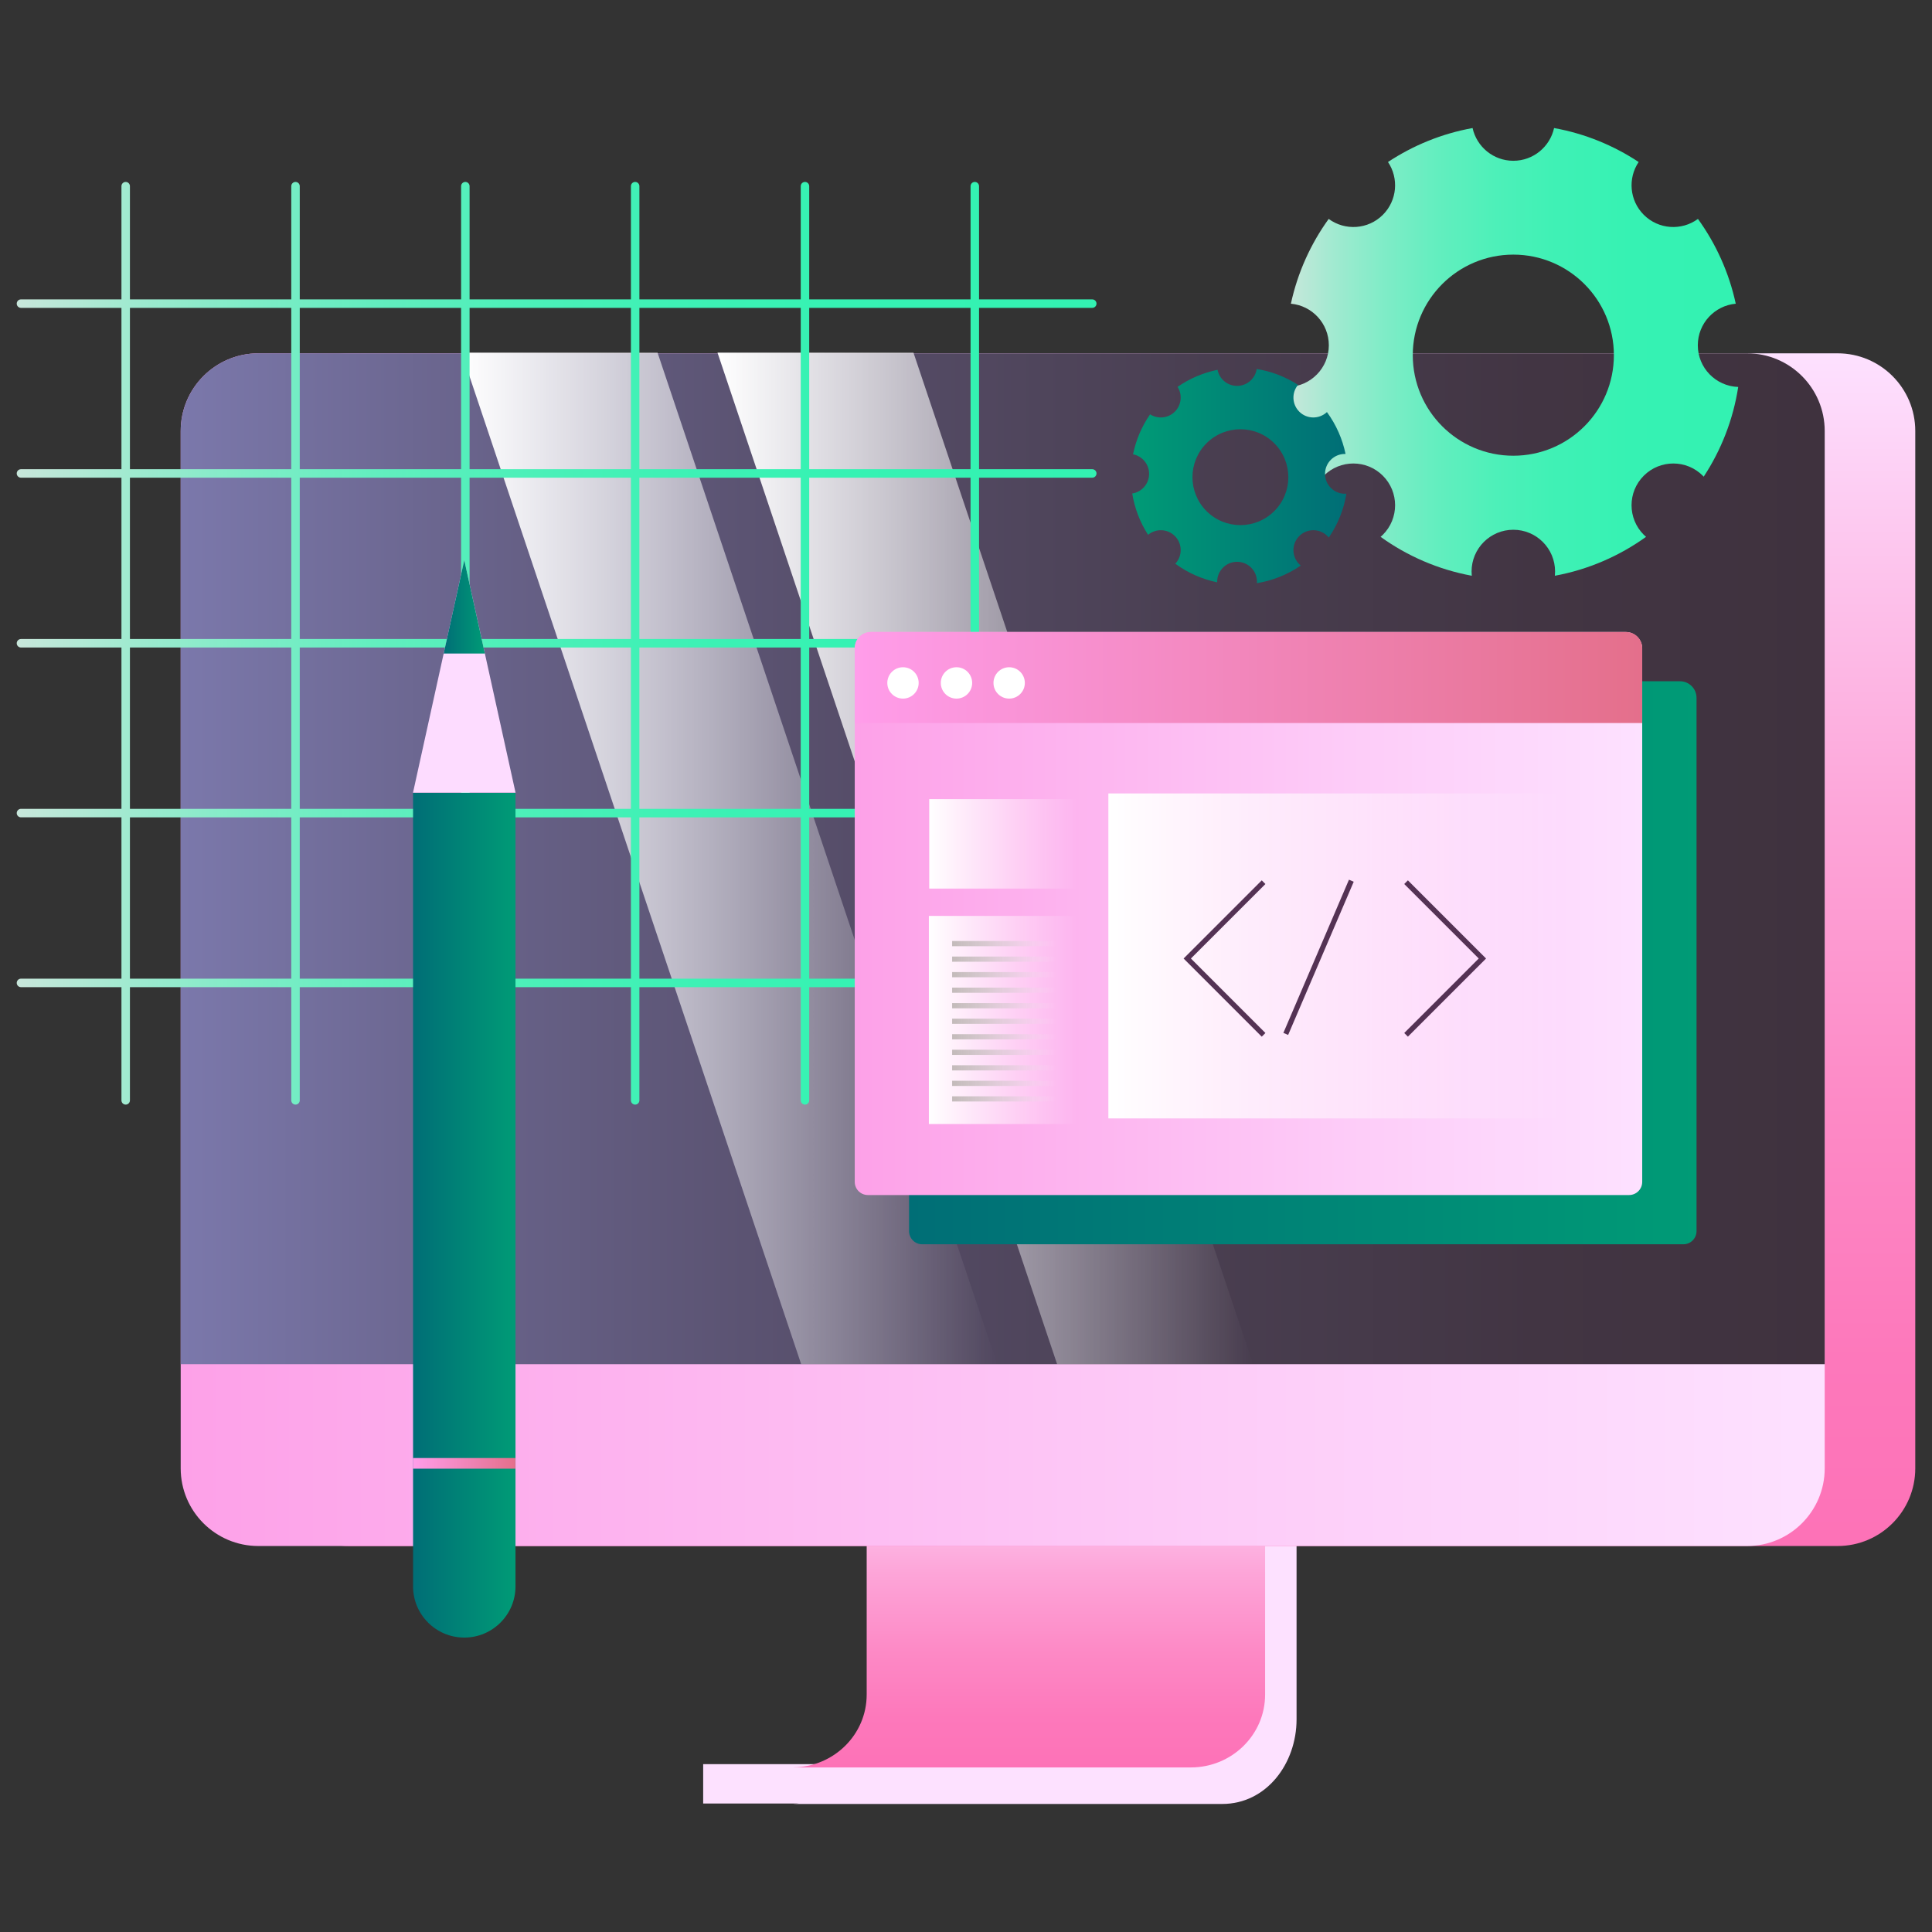
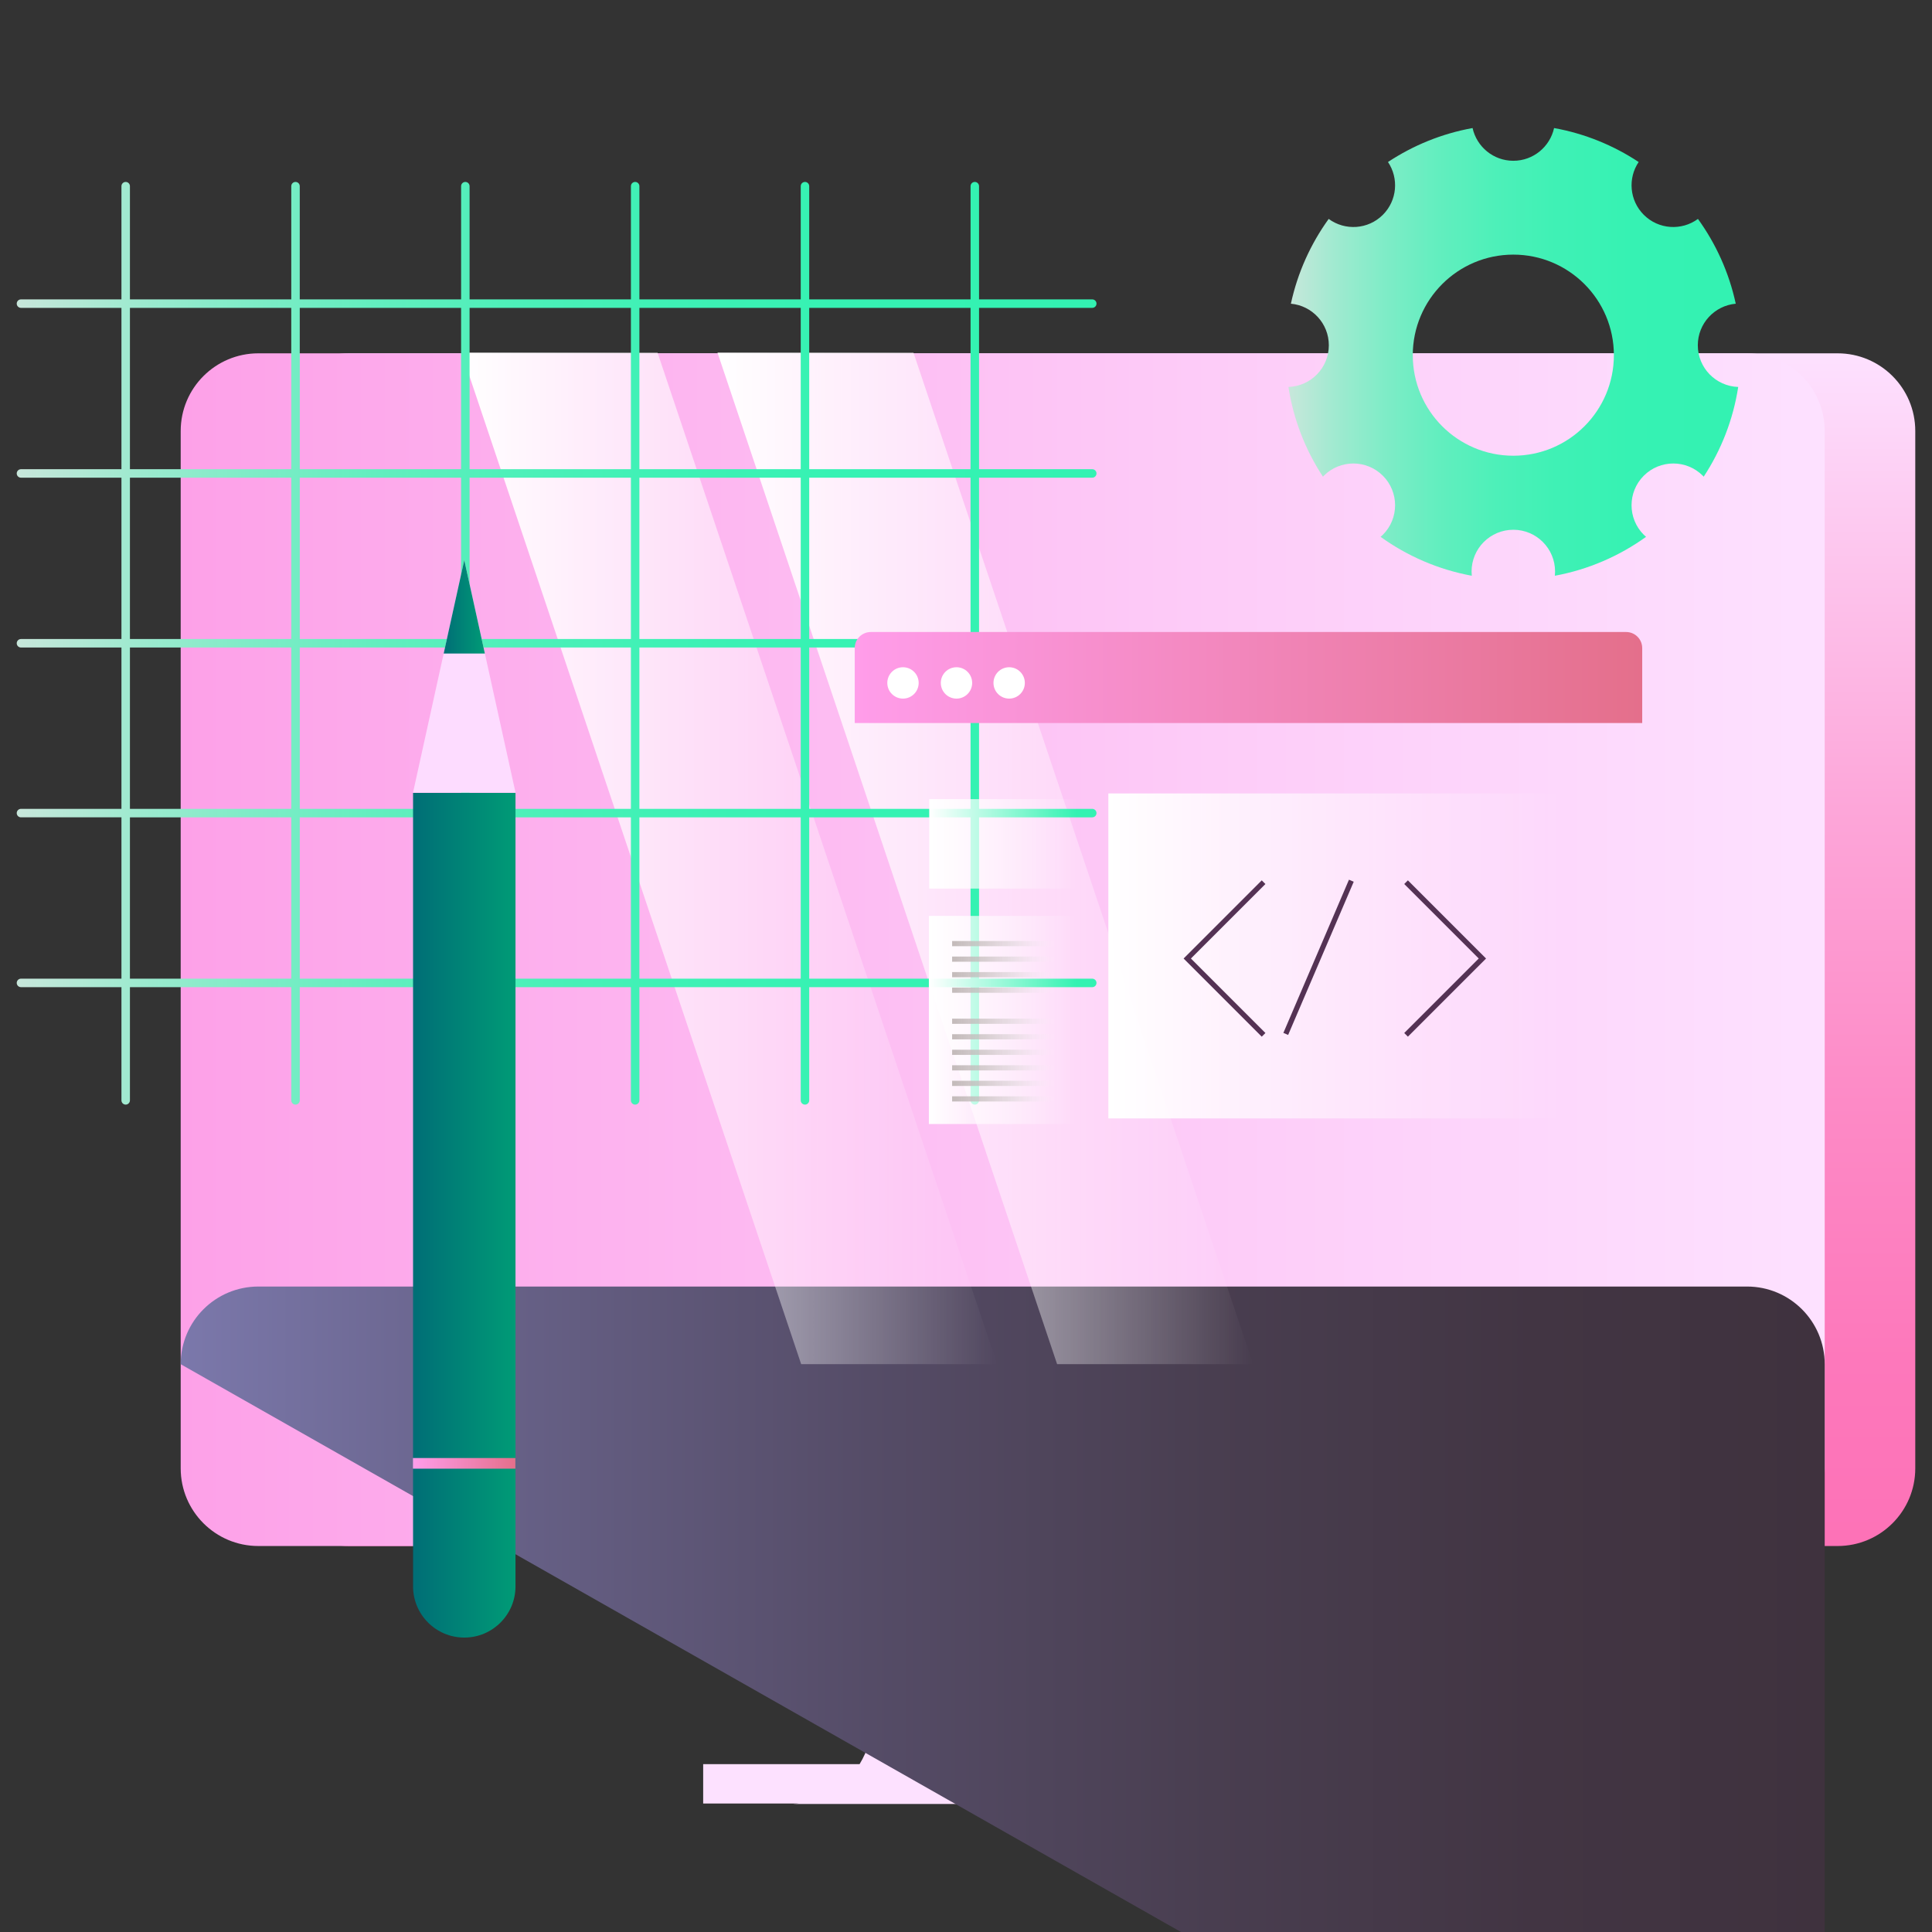
<svg xmlns="http://www.w3.org/2000/svg" width="512" height="512" viewBox="0 0 512 512">
  <rect x="0" y="0" width="512" height="512" fill="#333333" stroke="none" />
  <path fill="#FDE1FF" d="M231.208,383.791v71.84c0,4.254-1.26,8.368-3.414,11.892h-41.445v10.425h25.381   c-0.464,0.041-0.925,0.094-1.396,0.102v0.019h113.563c11.729,0,19.706-10.708,19.706-22.437v-71.84H231.208z" />
  <linearGradient id="a" x1="272.799" x2="272.799" y1="468.389" y2="383.791" gradientUnits="userSpaceOnUse">
    <stop offset="0" stop-color="#fd72b7" />
    <stop offset=".157" stop-color="#fd78bb" />
    <stop offset=".371" stop-color="#fd8ac6" />
    <stop offset=".618" stop-color="#fda6d9" />
    <stop offset=".887" stop-color="#fdcef3" />
    <stop offset="1" stop-color="#fde1ff" />
  </linearGradient>
-   <path fill="url(#a)" d="M229.681,383.791v65.296c0,10.549-8.634,19.108-19.348,19.285v0.017h105.25   c10.87,0,19.683-8.642,19.683-19.302v-65.296H229.681z" />
  <linearGradient id="b" x1="289.727" x2="289.727" y1="409.709" y2="93.635" gradientUnits="userSpaceOnUse">
    <stop offset="0" stop-color="#fd72b7" />
    <stop offset=".157" stop-color="#fd78bb" />
    <stop offset=".371" stop-color="#fd8ac6" />
    <stop offset=".618" stop-color="#fda6d9" />
    <stop offset=".887" stop-color="#fdcef3" />
    <stop offset="1" stop-color="#fde1ff" />
  </linearGradient>
  <path fill="url(#b)" d="M486.985,409.709H92.468c-11.366,0-20.581-9.215-20.581-20.581V114.215   c0-11.367,9.215-20.581,20.581-20.581h394.518c11.366,0,20.581,9.214,20.581,20.581v274.913   C507.566,400.494,498.352,409.709,486.985,409.709z" />
  <linearGradient id="c" x1="47.887" x2="483.566" y1="251.672" y2="251.672" gradientUnits="userSpaceOnUse">
    <stop offset="0" stop-color="#fda1e8" />
    <stop offset=".628" stop-color="#fdccf8" />
    <stop offset="1" stop-color="#fde1ff" />
  </linearGradient>
  <path fill="url(#c)" d="M462.985,409.709H68.468c-11.366,0-20.581-9.215-20.581-20.581V114.215   c0-11.367,9.215-20.581,20.581-20.581h394.518c11.366,0,20.581,9.214,20.581,20.581v274.913   C483.566,400.494,474.352,409.709,462.985,409.709z" />
  <linearGradient id="d" x1="47.887" x2="483.566" y1="227.581" y2="227.581" gradientUnits="userSpaceOnUse">
    <stop offset="0" stop-color="#7b78ab" />
    <stop offset=".205" stop-color="#666086" />
    <stop offset=".419" stop-color="#554c67" />
    <stop offset=".627" stop-color="#493e50" />
    <stop offset=".824" stop-color="#423543" />
    <stop offset="1" stop-color="#3f323e" />
  </linearGradient>
-   <path fill="url(#d)" d="M47.887,361.527V114.215c0-11.367,9.215-20.581,20.581-20.581h394.518   c11.366,0,20.581,9.214,20.581,20.581v247.312" />
+   <path fill="url(#d)" d="M47.887,361.527c0-11.367,9.215-20.581,20.581-20.581h394.518   c11.366,0,20.581,9.214,20.581,20.581v247.312" />
  <linearGradient id="e" x1="264.256" x2="122.319" y1="227.485" y2="227.485" gradientUnits="userSpaceOnUse">
    <stop offset="0" stop-color="#fff" stop-opacity="0" />
    <stop offset="1" stop-color="#fff" />
  </linearGradient>
  <polygon fill="url(#e)" points="264.256 361.516 212.318 361.516 122.318 93.455 174.256 93.455" />
  <linearGradient id="f" x1="332.081" x2="190.145" y1="227.485" y2="227.485" gradientUnits="userSpaceOnUse">
    <stop offset="0" stop-color="#fff" stop-opacity="0" />
    <stop offset="1" stop-color="#fff" />
  </linearGradient>
  <polygon fill="url(#f)" points="332.081 361.516 280.145 361.516 190.145 93.455 242.081 93.455" />
  <linearGradient id="g" x1="4.434" x2="290.583" y1="170.474" y2="170.474" gradientUnits="userSpaceOnUse">
    <stop offset="0" stop-color="#c8e7db" />
    <stop offset=".104" stop-color="#a0ead0" />
    <stop offset=".213" stop-color="#7fecc7" />
    <stop offset=".33" stop-color="#63eebf" />
    <stop offset=".455" stop-color="#4ef0b9" />
    <stop offset=".594" stop-color="#3ff1b5" />
    <stop offset=".757" stop-color="#36f2b3" />
    <stop offset="1" stop-color="#33f2b2" />
  </linearGradient>
  <path fill="url(#g)" d="M289.458,126.594c0.621,0,1.125-0.504,1.125-1.125s-0.504-1.125-1.125-1.125h-30V81.589h30  c0.621,0,1.125-0.504,1.125-1.125s-0.504-1.125-1.125-1.125h-30v-30c0-0.622-0.504-1.125-1.125-1.125s-1.125,0.503-1.125,1.125v30  h-42.756v-30c0-0.622-0.504-1.125-1.125-1.125s-1.125,0.503-1.125,1.125v30h-42.755v-30c0-0.622-0.504-1.125-1.125-1.125  s-1.125,0.503-1.125,1.125v30h-42.754v-30c0-0.622-0.504-1.125-1.125-1.125s-1.125,0.503-1.125,1.125v30H79.438v-30  c0-0.622-0.504-1.125-1.125-1.125s-1.125,0.503-1.125,1.125v30H34.433v-30c0-0.622-0.504-1.125-1.125-1.125  s-1.125,0.503-1.125,1.125v30H5.559c-0.621,0-1.125,0.504-1.125,1.125s0.504,1.125,1.125,1.125h26.624v42.755H5.559  c-0.621,0-1.125,0.504-1.125,1.125s0.504,1.125,1.125,1.125h26.624v42.755H5.559c-0.621,0-1.125,0.504-1.125,1.125  c0,0.621,0.504,1.125,1.125,1.125h26.624v42.755H5.559c-0.621,0-1.125,0.504-1.125,1.125s0.504,1.125,1.125,1.125h26.624v42.755  H5.559c-0.621,0-1.125,0.504-1.125,1.125s0.504,1.125,1.125,1.125h26.624v30c0,0.621,0.504,1.125,1.125,1.125  s1.125-0.504,1.125-1.125v-30h42.755v30c0,0.621,0.504,1.125,1.125,1.125s1.125-0.504,1.125-1.125v-30h42.756v30  c0,0.621,0.504,1.125,1.125,1.125s1.125-0.504,1.125-1.125v-30h42.754v30c0,0.621,0.504,1.125,1.125,1.125s1.125-0.504,1.125-1.125  v-30h42.755v30c0,0.621,0.504,1.125,1.125,1.125s1.125-0.504,1.125-1.125v-30h42.756v30c0,0.621,0.504,1.125,1.125,1.125  s1.125-0.504,1.125-1.125v-30h30c0.621,0,1.125-0.504,1.125-1.125s-0.504-1.125-1.125-1.125h-30v-42.755h30  c0.621,0,1.125-0.504,1.125-1.125s-0.504-1.125-1.125-1.125h-30v-42.755h30c0.621,0,1.125-0.504,1.125-1.125  c0-0.621-0.504-1.125-1.125-1.125h-30v-42.755H289.458z M257.208,81.589v42.755h-42.756V81.589H257.208z M212.202,81.589v42.755  h-42.755V81.589H212.202z M122.193,169.349H79.438v-42.755h42.756V169.349z M124.443,126.594h42.754v42.755h-42.754V126.594z   M122.193,171.599v42.755H79.438v-42.755H122.193z M124.443,171.599h42.754v42.755h-42.754V171.599z M169.447,171.599h42.755  v42.755h-42.755V171.599z M169.447,169.349v-42.755h42.755v42.755H169.447z M167.197,81.589v42.755h-42.754V81.589H167.197z   M122.193,81.589v42.755H79.438V81.589H122.193z M34.433,81.589h42.755v42.755H34.433V81.589z M34.433,126.594h42.755v42.755  H34.433V126.594z M34.433,171.599h42.755v42.755H34.433V171.599z M34.433,259.359v-42.755h42.755v42.755H34.433z M79.438,259.359  v-42.755h42.756v42.755H79.438z M124.443,259.359v-42.755h42.754v42.755H124.443z M169.447,259.359v-42.755h42.755v42.755H169.447z   M257.208,259.359h-42.756v-42.755h42.756V259.359z M257.208,214.354h-42.756v-42.755h42.756V214.354z M257.208,169.349h-42.756  v-42.755h42.756V169.349z" />
  <linearGradient id="h" x1="240.909" x2="449.596" y1="255.143" y2="255.143" gradientUnits="userSpaceOnUse">
    <stop offset="0" stop-color="#006e76" />
    <stop offset="1" stop-color="#009b76" />
  </linearGradient>
-   <path fill="url(#h)" d="M446.114,329.746H244.391c-1.923,0-3.481-1.559-3.481-3.48V181.448c0-0.501,0.407-0.908,0.909-0.908  h203.388c2.425,0,4.39,1.965,4.39,4.389v141.337C449.596,328.188,448.037,329.746,446.114,329.746z" />
  <linearGradient id="i" x1="226.517" x2="435.202" y1="242.094" y2="242.094" gradientUnits="userSpaceOnUse">
    <stop offset="0" stop-color="#fda1e8" />
    <stop offset=".628" stop-color="#fdccf8" />
    <stop offset="1" stop-color="#fde1ff" />
  </linearGradient>
-   <path fill="url(#i)" d="M431.722,316.697H229.998c-1.923,0-3.481-1.559-3.481-3.481V171.879c0-2.424,1.965-4.389,4.39-4.389  h199.907c2.424,0,4.389,1.965,4.389,4.389v141.337C435.202,315.139,433.645,316.697,431.722,316.697z" />
  <linearGradient id="j" x1="226.517" x2="435.202" y1="179.551" y2="179.551" gradientUnits="userSpaceOnUse">
    <stop offset="0" stop-color="#ff9dea" />
    <stop offset="1" stop-color="#e46f8b" />
  </linearGradient>
  <path fill="url(#j)" d="M435.202,191.612H226.517v-19.865c0-2.351,1.905-4.256,4.257-4.256h200.173  c2.351,0,4.256,1.905,4.256,4.256V191.612z" />
  <linearGradient id="k" x1="285.377" x2="246.254" y1="223.632" y2="223.632" gradientUnits="userSpaceOnUse">
    <stop offset="0" stop-color="#fff" stop-opacity="0" />
    <stop offset=".146" stop-color="#fff" stop-opacity=".146" />
    <stop offset="1" stop-color="#fff" />
  </linearGradient>
  <rect width="39.123" height="23.704" x="246.254" y="211.78" fill="url(#k)" />
  <linearGradient id="l" x1="285.282" x2="246.161" y1="270.301" y2="270.301" gradientUnits="userSpaceOnUse">
    <stop offset="0" stop-color="#fff" stop-opacity="0" />
    <stop offset=".146" stop-color="#fff" stop-opacity=".146" />
    <stop offset="1" stop-color="#fff" />
  </linearGradient>
  <rect width="39.122" height="55.148" x="246.16" y="242.727" fill="url(#l)" />
  <linearGradient id="m" x1="413.873" x2="293.731" y1="253.332" y2="253.332" gradientUnits="userSpaceOnUse">
    <stop offset="0" stop-color="#fff" stop-opacity="0" />
    <stop offset=".146" stop-color="#fff" stop-opacity=".146" />
    <stop offset="1" stop-color="#fff" />
  </linearGradient>
  <rect width="120.143" height="86.121" x="293.73" y="210.271" fill="url(#m)" />
  <circle cx="239.302" cy="180.982" r="4.156" fill="#FFF" />
  <circle cx="253.478" cy="180.982" r="4.157" fill="#FFF" />
  <circle cx="267.438" cy="180.982" r="4.156" fill="#FFF" />
  <polygon fill="#543254" points="373.109 274.727 372.14 273.756 391.881 254.015 372.14 234.273 373.109 233.303 393.822 254.015" />
  <polygon fill="#543254" points="334.377 274.727 313.666 254.015 334.377 233.303 335.348 234.273 315.606 254.015 335.348 273.756" />
  <rect width="1.372" height="44.16" x="348.756" y="231.625" fill="#543254" transform="rotate(23.176 349.445 253.672)" />
  <linearGradient id="n" x1="279.918" x2="252.326" y1="250.068" y2="250.068" gradientUnits="userSpaceOnUse">
    <stop offset="0" stop-color="#fff" stop-opacity="0" />
    <stop offset=".121" stop-color="#edeaea" stop-opacity=".121" />
    <stop offset=".285" stop-color="#dad5d5" stop-opacity=".285" />
    <stop offset=".467" stop-color="#cdc6c6" stop-opacity=".467" />
    <stop offset=".681" stop-color="#c5bdbd" stop-opacity=".681" />
    <stop offset="1" stop-color="#c3baba" />
  </linearGradient>
  <rect width="27.593" height="1.373" x="252.325" y="249.381" fill="url(#n)" />
  <linearGradient id="o" x1="279.918" x2="252.326" y1="254.182" y2="254.182" gradientUnits="userSpaceOnUse">
    <stop offset="0" stop-color="#fff" stop-opacity="0" />
    <stop offset=".121" stop-color="#edeaea" stop-opacity=".121" />
    <stop offset=".285" stop-color="#dad5d5" stop-opacity=".285" />
    <stop offset=".467" stop-color="#cdc6c6" stop-opacity=".467" />
    <stop offset=".681" stop-color="#c5bdbd" stop-opacity=".681" />
    <stop offset="1" stop-color="#c3baba" />
  </linearGradient>
  <rect width="27.593" height="1.372" x="252.325" y="253.497" fill="url(#o)" />
  <linearGradient id="p" x1="279.918" x2="252.326" y1="258.298" y2="258.298" gradientUnits="userSpaceOnUse">
    <stop offset="0" stop-color="#fff" stop-opacity="0" />
    <stop offset=".121" stop-color="#edeaea" stop-opacity=".121" />
    <stop offset=".285" stop-color="#dad5d5" stop-opacity=".285" />
    <stop offset=".467" stop-color="#cdc6c6" stop-opacity=".467" />
    <stop offset=".681" stop-color="#c5bdbd" stop-opacity=".681" />
    <stop offset="1" stop-color="#c3baba" />
  </linearGradient>
  <rect width="27.593" height="1.372" x="252.325" y="257.611" fill="url(#p)" />
  <linearGradient id="q" x1="279.918" x2="252.326" y1="262.413" y2="262.413" gradientUnits="userSpaceOnUse">
    <stop offset="0" stop-color="#fff" stop-opacity="0" />
    <stop offset=".121" stop-color="#edeaea" stop-opacity=".121" />
    <stop offset=".285" stop-color="#dad5d5" stop-opacity=".285" />
    <stop offset=".467" stop-color="#cdc6c6" stop-opacity=".467" />
    <stop offset=".681" stop-color="#c5bdbd" stop-opacity=".681" />
    <stop offset="1" stop-color="#c3baba" />
  </linearGradient>
  <rect width="27.593" height="1.373" x="252.325" y="261.727" fill="url(#q)" />
  <linearGradient id="r" x1="279.918" x2="252.326" y1="266.528" y2="266.528" gradientUnits="userSpaceOnUse">
    <stop offset="0" stop-color="#fff" stop-opacity="0" />
    <stop offset=".121" stop-color="#edeaea" stop-opacity=".121" />
    <stop offset=".285" stop-color="#dad5d5" stop-opacity=".285" />
    <stop offset=".467" stop-color="#cdc6c6" stop-opacity=".467" />
    <stop offset=".681" stop-color="#c5bdbd" stop-opacity=".681" />
    <stop offset="1" stop-color="#c3baba" />
  </linearGradient>
-   <rect width="27.593" height="1.373" x="252.325" y="265.842" fill="url(#r)" />
  <linearGradient id="s" x1="279.918" x2="252.326" y1="270.644" y2="270.644" gradientUnits="userSpaceOnUse">
    <stop offset="0" stop-color="#fff" stop-opacity="0" />
    <stop offset=".121" stop-color="#edeaea" stop-opacity=".121" />
    <stop offset=".285" stop-color="#dad5d5" stop-opacity=".285" />
    <stop offset=".467" stop-color="#cdc6c6" stop-opacity=".467" />
    <stop offset=".681" stop-color="#c5bdbd" stop-opacity=".681" />
    <stop offset="1" stop-color="#c3baba" />
  </linearGradient>
  <rect width="27.593" height="1.372" x="252.325" y="269.957" fill="url(#s)" />
  <linearGradient id="t" x1="279.918" x2="252.326" y1="274.759" y2="274.759" gradientUnits="userSpaceOnUse">
    <stop offset="0" stop-color="#fff" stop-opacity="0" />
    <stop offset=".121" stop-color="#edeaea" stop-opacity=".121" />
    <stop offset=".285" stop-color="#dad5d5" stop-opacity=".285" />
    <stop offset=".467" stop-color="#cdc6c6" stop-opacity=".467" />
    <stop offset=".681" stop-color="#c5bdbd" stop-opacity=".681" />
    <stop offset="1" stop-color="#c3baba" />
  </linearGradient>
  <rect width="27.593" height="1.373" x="252.325" y="274.072" fill="url(#t)" />
  <linearGradient id="u" x1="279.918" x2="252.326" y1="278.874" y2="278.874" gradientUnits="userSpaceOnUse">
    <stop offset="0" stop-color="#fff" stop-opacity="0" />
    <stop offset=".121" stop-color="#edeaea" stop-opacity=".121" />
    <stop offset=".285" stop-color="#dad5d5" stop-opacity=".285" />
    <stop offset=".467" stop-color="#cdc6c6" stop-opacity=".467" />
    <stop offset=".681" stop-color="#c5bdbd" stop-opacity=".681" />
    <stop offset="1" stop-color="#c3baba" />
  </linearGradient>
  <rect width="27.593" height="1.373" x="252.325" y="278.188" fill="url(#u)" />
  <linearGradient id="v" x1="279.918" x2="252.326" y1="282.989" y2="282.989" gradientUnits="userSpaceOnUse">
    <stop offset="0" stop-color="#fff" stop-opacity="0" />
    <stop offset=".121" stop-color="#edeaea" stop-opacity=".121" />
    <stop offset=".285" stop-color="#dad5d5" stop-opacity=".285" />
    <stop offset=".467" stop-color="#cdc6c6" stop-opacity=".467" />
    <stop offset=".681" stop-color="#c5bdbd" stop-opacity=".681" />
    <stop offset="1" stop-color="#c3baba" />
  </linearGradient>
  <rect width="27.593" height="1.372" x="252.325" y="282.303" fill="url(#v)" />
  <linearGradient id="w" x1="279.918" x2="252.326" y1="287.104" y2="287.104" gradientUnits="userSpaceOnUse">
    <stop offset="0" stop-color="#fff" stop-opacity="0" />
    <stop offset=".121" stop-color="#edeaea" stop-opacity=".121" />
    <stop offset=".285" stop-color="#dad5d5" stop-opacity=".285" />
    <stop offset=".467" stop-color="#cdc6c6" stop-opacity=".467" />
    <stop offset=".681" stop-color="#c5bdbd" stop-opacity=".681" />
    <stop offset="1" stop-color="#c3baba" />
  </linearGradient>
  <rect width="27.593" height="1.373" x="252.325" y="286.418" fill="url(#w)" />
  <linearGradient id="x" x1="279.918" x2="252.326" y1="291.22" y2="291.22" gradientUnits="userSpaceOnUse">
    <stop offset="0" stop-color="#fff" stop-opacity="0" />
    <stop offset=".121" stop-color="#edeaea" stop-opacity=".121" />
    <stop offset=".285" stop-color="#dad5d5" stop-opacity=".285" />
    <stop offset=".467" stop-color="#cdc6c6" stop-opacity=".467" />
    <stop offset=".681" stop-color="#c5bdbd" stop-opacity=".681" />
    <stop offset="1" stop-color="#c3baba" />
  </linearGradient>
  <rect width="27.593" height="1.373" x="252.325" y="290.533" fill="url(#x)" />
  <linearGradient id="y" x1="341.447" x2="460.647" y1="93.256" y2="93.256" gradientUnits="userSpaceOnUse">
    <stop offset="0" stop-color="#c8e7db" />
    <stop offset=".104" stop-color="#a0ead0" />
    <stop offset=".213" stop-color="#7fecc7" />
    <stop offset=".33" stop-color="#63eebf" />
    <stop offset=".455" stop-color="#4ef0b9" />
    <stop offset=".594" stop-color="#3ff1b5" />
    <stop offset=".757" stop-color="#36f2b3" />
    <stop offset="1" stop-color="#33f2b2" />
  </linearGradient>
  <path fill="url(#y)" d="M449.938,91.499c0-5.77,4.418-10.502,10.054-11.014c-1.779-8.243-5.243-15.857-10.016-22.468  c-4.328,3.181-10.442,2.826-14.357-1.09c-3.806-3.806-4.256-9.691-1.358-13.994c-6.664-4.405-14.253-7.525-22.414-9.001  c-1.094,4.961-5.51,8.675-10.8,8.675c-5.289,0-9.705-3.714-10.799-8.675c-8.161,1.476-15.75,4.596-22.414,9.001  c2.897,4.303,2.447,10.188-1.358,13.994c-3.915,3.916-10.028,4.271-14.358,1.09c-4.771,6.61-8.234,14.225-10.016,22.468  c5.637,0.511,10.055,5.244,10.055,11.014c0,5.991-4.765,10.857-10.709,11.047c1.338,8.676,4.528,16.74,9.15,23.78  c0.078-0.083,0.148-0.173,0.23-0.255c4.32-4.321,11.326-4.321,15.647,0s4.321,11.327,0,15.648c-0.194,0.194-0.4,0.37-0.605,0.547  c7.066,5.083,15.275,8.674,24.169,10.314c-0.037-0.37-0.057-0.745-0.057-1.125c0-6.11,4.954-11.064,11.064-11.064  c6.111,0,11.065,4.954,11.065,11.064c0,0.38-0.02,0.755-0.057,1.125c8.894-1.641,17.103-5.231,24.169-10.314  c-0.205-0.177-0.411-0.353-0.605-0.547c-4.321-4.321-4.321-11.327,0-15.648c4.32-4.321,11.327-4.321,15.647,0  c0.083,0.082,0.152,0.172,0.231,0.255c4.621-7.04,7.811-15.104,9.149-23.78C454.703,102.356,449.938,97.49,449.938,91.499z   M401.047,120.772c-14.717,0-26.647-11.931-26.647-26.647c0-14.717,11.931-26.648,26.647-26.648  c14.718,0,26.648,11.931,26.648,26.648C427.695,108.841,415.765,120.772,401.047,120.772z" />
  <linearGradient id="z" x1="356.81" x2="300.052" y1="126.169" y2="126.169" gradientUnits="userSpaceOnUse">
    <stop offset="0" stop-color="#006e76" />
    <stop offset="1" stop-color="#009b76" />
  </linearGradient>
-   <path fill="url(#z)" d="M344.318,109.091c-1.945-1.945-2.052-5.03-0.324-7.103c-3.379-2.179-7.113-3.578-10.951-4.198  c-0.387,2.532-2.568,4.474-5.208,4.474c-2.565,0-4.702-1.833-5.175-4.26c-3.732,0.761-7.343,2.268-10.592,4.521  c1.304,2.041,1.067,4.782-0.716,6.565s-4.524,2.02-6.565,0.716c-2.254,3.25-3.761,6.859-4.521,10.591  c2.427,0.474,4.26,2.61,4.26,5.176c0,2.64-1.941,4.821-4.474,5.208c0.62,3.837,2.02,7.572,4.198,10.951  c2.072-1.728,5.157-1.622,7.103,0.324c2.02,2.02,2.054,5.266,0.114,7.334c3.375,2.474,7.17,4.117,11.102,4.933  c-0.002-0.055-0.009-0.108-0.009-0.164c0-2.914,2.362-5.275,5.275-5.275c2.914,0,5.275,2.362,5.275,5.275  c0,0.131-0.01,0.26-0.02,0.389c4.096-0.668,8.074-2.226,11.626-4.671c-0.138-0.112-0.271-0.232-0.398-0.36  c-2.061-2.06-2.061-5.4,0-7.46c2.06-2.061,5.4-2.061,7.46,0c0.128,0.128,0.248,0.261,0.36,0.398  c2.445-3.552,4.002-7.53,4.671-11.625c-0.129,0.009-0.258,0.02-0.389,0.02c-2.914,0-5.275-2.362-5.275-5.275  s2.361-5.276,5.275-5.276c0.056,0,0.108,0.007,0.164,0.009c-0.815-3.932-2.458-7.726-4.933-11.102  C349.584,111.145,346.338,111.11,344.318,109.091z M337.704,135.442c-4.962,4.961-13.006,4.961-17.968,0s-4.962-13.006,0-17.968  c4.962-4.961,13.006-4.961,17.968,0C342.666,122.437,342.666,130.481,337.704,135.442z" />
  <linearGradient id="A" x1="109.465" x2="136.612" y1="322.05" y2="322.05" gradientUnits="userSpaceOnUse">
    <stop offset="0" stop-color="#006e76" />
    <stop offset="1" stop-color="#009b76" />
  </linearGradient>
  <path fill="url(#A)" d="M109.465,210.125h27.147V420.4c0,7.497-6.077,13.574-13.574,13.574l0,0  c-7.496,0-13.573-6.077-13.573-13.574V210.125z" />
  <polygon fill="#FDDCFF" points="109.45 210.069 123.038 148.435 136.626 210.069" />
  <linearGradient id="B" x1="117.581" x2="128.495" y1="160.811" y2="160.811" gradientUnits="userSpaceOnUse">
    <stop offset="0" stop-color="#006e76" />
    <stop offset="1" stop-color="#009b76" />
  </linearGradient>
  <polygon fill="url(#B)" points="128.495 173.188 123.038 148.435 117.581 173.188" />
  <linearGradient id="C" x1="109.43" x2="136.586" y1="387.803" y2="387.803" gradientUnits="userSpaceOnUse">
    <stop offset="0" stop-color="#ff9dea" />
    <stop offset="1" stop-color="#e46f8b" />
  </linearGradient>
  <rect width="27.156" height="2.823" x="109.43" y="386.392" fill="url(#C)" />
</svg>